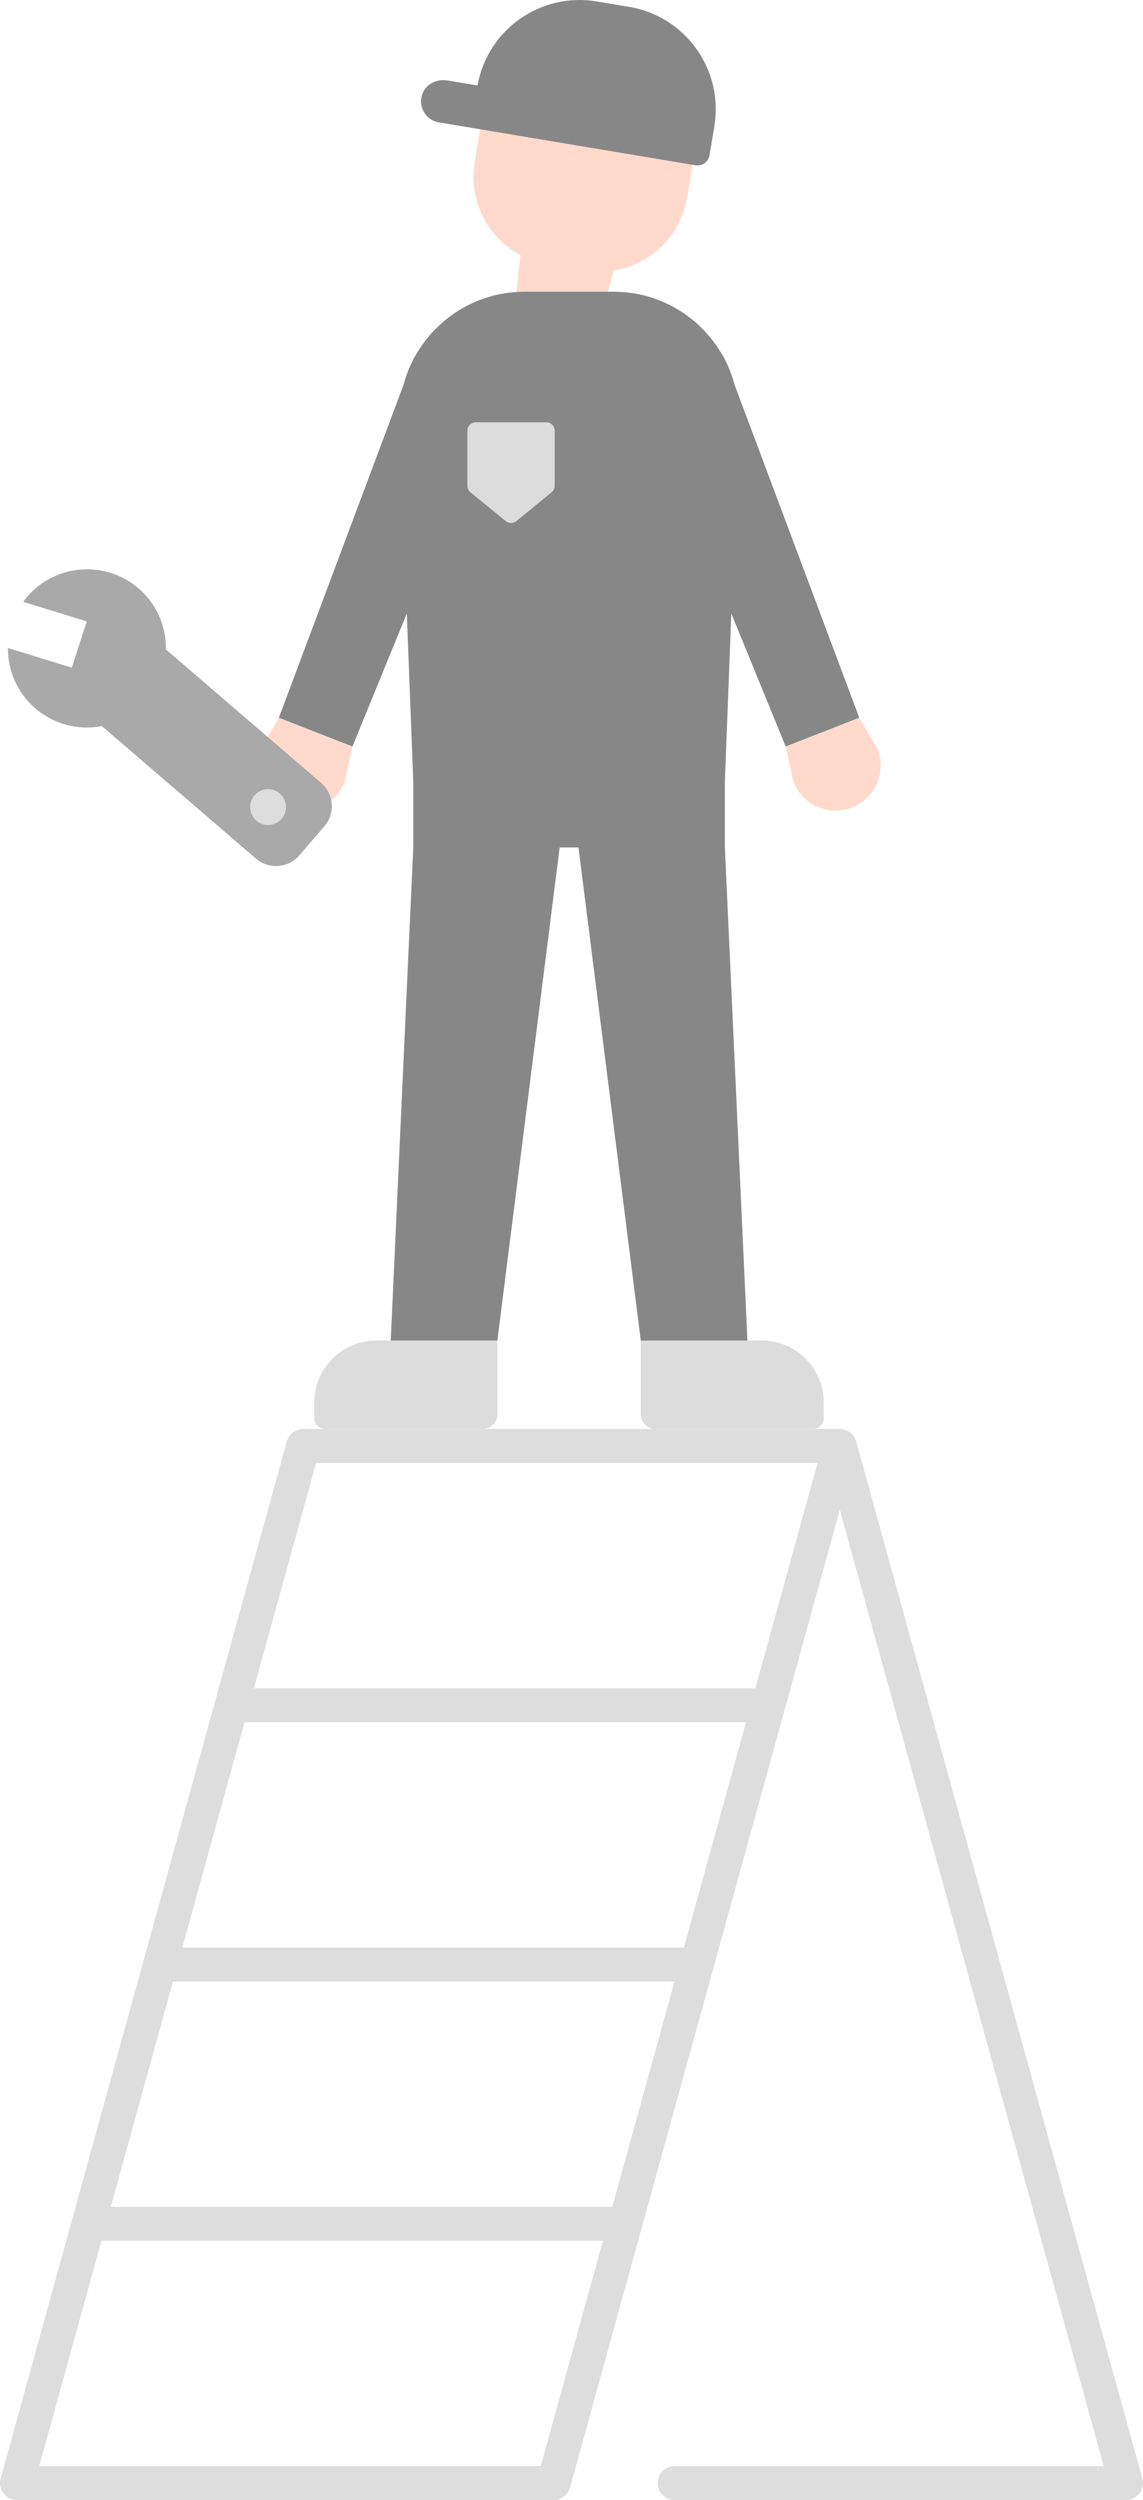
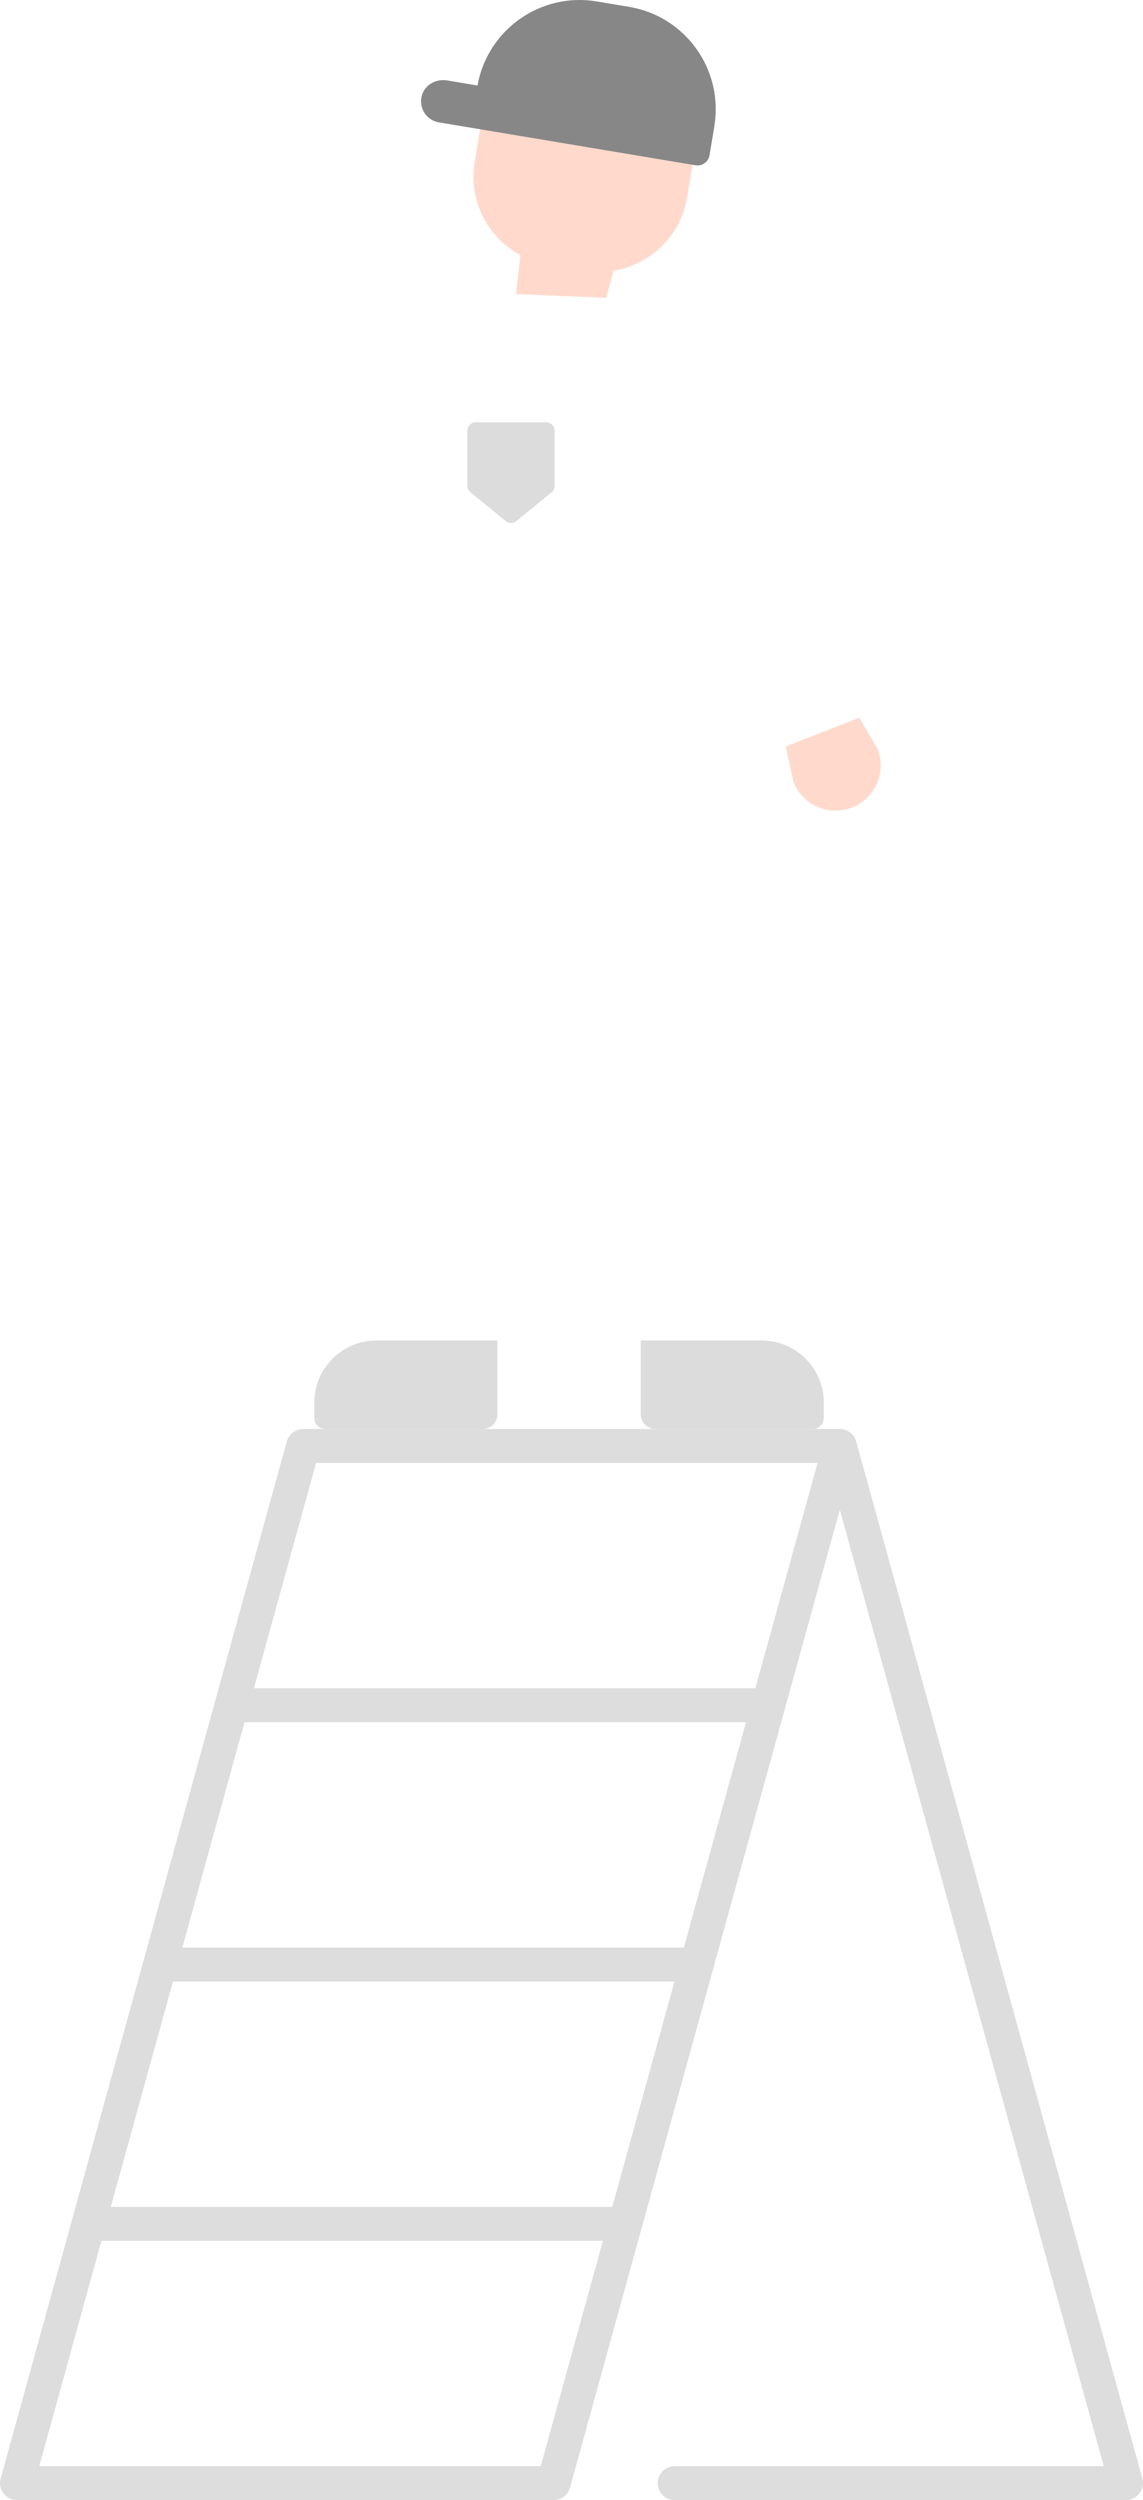
<svg xmlns="http://www.w3.org/2000/svg" version="1.1" id="main" x="0px" y="0px" viewBox="0 0 168.33 368.187" style="enable-background:new 0 0 168.33 368.187;" xml:space="preserve">
  <style type="text/css">
	.st0{fill:#DDDDDD;}
	.st1{fill:#FFDACC;}
	.st2{fill:#DCDCDC;}
	.st3{fill:#878787;}
	.st4{fill:#AAA9A9;}
</style>
  <path class="st0" d="M167.852,367.148c0.081-0.112,0.149-0.232,0.211-0.357  c0.018-0.036,0.041-0.068,0.057-0.104c0.072-0.163,0.127-0.335,0.162-0.514  c0.007-0.036,0.006-0.073,0.011-0.109c0.019-0.123,0.038-0.247,0.038-0.376  c0-0.017-0.005-0.033-0.005-0.051c-0.001-0.063-0.013-0.125-0.02-0.188  c-0.012-0.121-0.026-0.24-0.055-0.356c-0.006-0.023-0.005-0.047-0.011-0.07  L126.094,212.281c-0.019-0.066-0.047-0.127-0.07-0.19  c-0.018-0.048-0.03-0.098-0.051-0.144c-0.005-0.011-0.009-0.022-0.014-0.033  c-0.05-0.11-0.109-0.213-0.174-0.313c-0.012-0.019-0.021-0.039-0.033-0.058  c-0.016-0.024-0.036-0.045-0.054-0.069c-0.01-0.014-0.015-0.03-0.025-0.043  c-0.017-0.022-0.04-0.038-0.058-0.06c-0.047-0.058-0.093-0.117-0.146-0.171  c-0.031-0.032-0.067-0.06-0.101-0.09c-0.014-0.012-0.027-0.025-0.041-0.037  c-0.029-0.026-0.057-0.054-0.088-0.079c-0.035-0.028-0.072-0.055-0.109-0.081  c-0.045-0.033-0.093-0.061-0.141-0.091c-0.057-0.035-0.112-0.071-0.172-0.101  c-0.027-0.014-0.056-0.024-0.084-0.037c-0.05-0.023-0.1-0.045-0.152-0.065  c-0.082-0.032-0.165-0.057-0.25-0.08c-0.035-0.009-0.068-0.022-0.104-0.03  c-0.026-0.006-0.054-0.011-0.081-0.017c-0.151-0.028-0.305-0.047-0.463-0.047  H44.646c-0.158,0-0.312,0.018-0.463,0.047c-0.052,0.01-0.101,0.025-0.15,0.038  c-0.098,0.025-0.192,0.053-0.285,0.089c-0.056,0.021-0.108,0.045-0.161,0.07  c-0.085,0.04-0.167,0.085-0.247,0.134c-0.048,0.03-0.096,0.058-0.141,0.091  c-0.084,0.06-0.162,0.127-0.238,0.197c-0.033,0.031-0.069,0.058-0.101,0.09  c-0.104,0.105-0.199,0.219-0.282,0.342c-0.013,0.018-0.021,0.039-0.033,0.057  c-0.067,0.106-0.129,0.217-0.181,0.334c-0.022,0.051-0.039,0.104-0.058,0.156  c-0.023,0.064-0.052,0.125-0.07,0.191L0.09,365.022  c-0.006,0.023-0.005,0.047-0.011,0.07c-0.028,0.116-0.044,0.235-0.055,0.357  c-0.007,0.063-0.018,0.124-0.02,0.187C0.005,365.654,0,365.67,0,365.687  c0,0.129,0.02,0.252,0.038,0.376c0.005,0.036,0.004,0.073,0.011,0.109  c0.035,0.179,0.091,0.351,0.162,0.514c0.016,0.036,0.039,0.069,0.057,0.104  c0.062,0.125,0.13,0.245,0.211,0.357c0.013,0.017,0.02,0.037,0.032,0.054  c0.025,0.034,0.061,0.059,0.088,0.091c0.075,0.09,0.155,0.174,0.243,0.253  c0.05,0.044,0.1,0.086,0.152,0.126c0.093,0.07,0.19,0.132,0.292,0.189  c0.055,0.03,0.106,0.062,0.163,0.088C1.565,368.003,1.688,368.043,1.812,368.079  c0.048,0.014,0.094,0.034,0.144,0.045C2.132,368.163,2.312,368.187,2.5,368.187h79.037  c0.158,0,0.312-0.018,0.463-0.047c0.052-0.01,0.1-0.025,0.15-0.038  c0.098-0.025,0.193-0.053,0.286-0.089c0.055-0.021,0.106-0.045,0.16-0.07  c0.085-0.04,0.167-0.085,0.247-0.134c0.048-0.03,0.096-0.058,0.141-0.091  c0.084-0.06,0.162-0.127,0.238-0.197c0.033-0.031,0.069-0.058,0.101-0.09  c0.104-0.105,0.199-0.219,0.282-0.342c0.013-0.018,0.021-0.039,0.033-0.058  c0.067-0.106,0.129-0.217,0.181-0.334c0.022-0.051,0.039-0.104,0.058-0.156  c0.023-0.064,0.052-0.124,0.07-0.19l39.736-144.008l38.863,140.843h-63.188  c-1.381,0-2.5,1.119-2.5,2.5s1.119,2.5,2.5,2.5h66.471c0.188,0,0.368-0.024,0.544-0.063  c0.05-0.011,0.096-0.031,0.144-0.045c0.125-0.036,0.247-0.077,0.363-0.131  c0.057-0.026,0.108-0.058,0.163-0.088c0.102-0.057,0.199-0.118,0.292-0.189  c0.053-0.04,0.103-0.082,0.152-0.126c0.088-0.078,0.168-0.163,0.243-0.253  c0.027-0.032,0.062-0.057,0.088-0.091  C167.832,367.185,167.839,367.165,167.852,367.148z M100.707,286.817H26.855  l9.157-33.186h73.852L100.707,286.817z M90.17,325.002H16.319l9.157-33.185h73.851  L90.17,325.002z M5.783,363.187l9.156-33.186h73.852l-9.157,33.186H5.783z   M111.243,248.631H37.393l9.156-33.185h73.852L111.243,248.631z" />
  <path class="st1" d="M126.545,105.695l-10.836,4.243l1.152,5.22  c1.339,3.42,5.196,5.106,8.616,3.767h0  c3.419-1.339,5.106-5.196,3.767-8.616L126.545,105.695z" />
-   <path class="st1" d="M41.069,105.695l10.836,4.243l-1.152,5.22  c-1.339,3.42-5.196,5.106-8.616,3.767h-0  c-3.419-1.339-5.106-5.196-3.767-8.616L41.069,105.695z" />
  <path class="st1" d="M91.706,6.335l-5.43-0.908C79.136,4.234,72.38,9.055,71.186,16.195  l-1.282,7.668c-0.951,5.689,1.922,11.124,6.738,13.707l-0.642,5.756l13.274,0.526  l1.087-3.989c5.394-0.875,9.879-5.08,10.83-10.769l1.282-7.668  C103.667,14.286,98.847,7.529,91.706,6.335z" />
  <path class="st2" d="M94.364,197.416h17.822c5.045,0,9.135,4.09,9.135,9.135v2.262  c0,0.902-0.731,1.634-1.634,1.634H96.533c-1.198,0-2.169-0.971-2.169-2.169V197.416  z" />
  <path class="st2" d="M55.428,197.416h17.822v10.862c0,1.198-0.971,2.169-2.169,2.169  H47.926c-0.902,0-1.634-0.731-1.634-1.634v-2.262  C46.293,201.506,50.382,197.416,55.428,197.416z" />
  <path class="st3" d="M65.851,11.845l4.47,0.747C71.794,4.364,79.611-1.171,87.877,0.212  l4.774,0.798c8.266,1.382,13.858,9.159,12.572,17.418l0.009,0.001l-0.742,4.439  c-0.163,0.977-1.088,1.637-2.065,1.473l-37.789-6.318  c-1.82-0.304-3.012-2.114-2.515-3.941C62.553,12.494,64.228,11.573,65.851,11.845z  " />
-   <path class="st3" d="M107.701,90.348l8.008,19.59l10.836-4.243l-18.369-49.055  c-0.341-1.284-0.812-2.516-1.409-3.675c-0.151-0.318-0.323-0.618-0.518-0.901  c-3.193-5.425-9.075-9.097-15.857-9.097H77.222c-6.782,0-12.664,3.672-15.857,9.097  c-0.193,0.282-0.366,0.583-0.518,0.901c-0.597,1.159-1.067,2.391-1.409,3.675  L41.068,105.695l10.837,4.243l8.008-19.59l0.95,24.775v9.68l-3.322,72.613  h15.708l9.173-72.613h2.769l9.174,72.613h15.708l-3.322-72.613v-9.68  L107.701,90.348z" />
  <path class="st2" d="M68.831,63.434v8.103c0,0.373,0.168,0.727,0.457,0.963l5.187,4.237  c0.458,0.374,1.115,0.374,1.573,0l5.187-4.237  c0.289-0.236,0.457-0.59,0.457-0.963v-8.103c0-0.687-0.557-1.243-1.243-1.243  h-10.374C69.388,62.191,68.831,62.748,68.831,63.434z" />
-   <path class="st4" d="M1.17,95.428l9.407,2.898l2.194-6.814l-9.365-2.884  c0.208-0.284,0.425-0.563,0.662-0.833c4.255-4.831,11.621-5.299,16.452-1.044  c2.656,2.339,3.962,5.617,3.919,8.897l22.856,19.651  c1.893,1.628,2.109,4.483,0.481,6.376l-3.696,4.298  c-1.628,1.893-4.483,2.109-6.376,0.481l-22.704-19.521  c-3.413,0.651-7.077-0.213-9.887-2.687C2.478,101.927,1.152,98.682,1.17,95.428z" />
-   <circle class="st0" cx="39.478" cy="118.857" r="2.64" />
</svg>